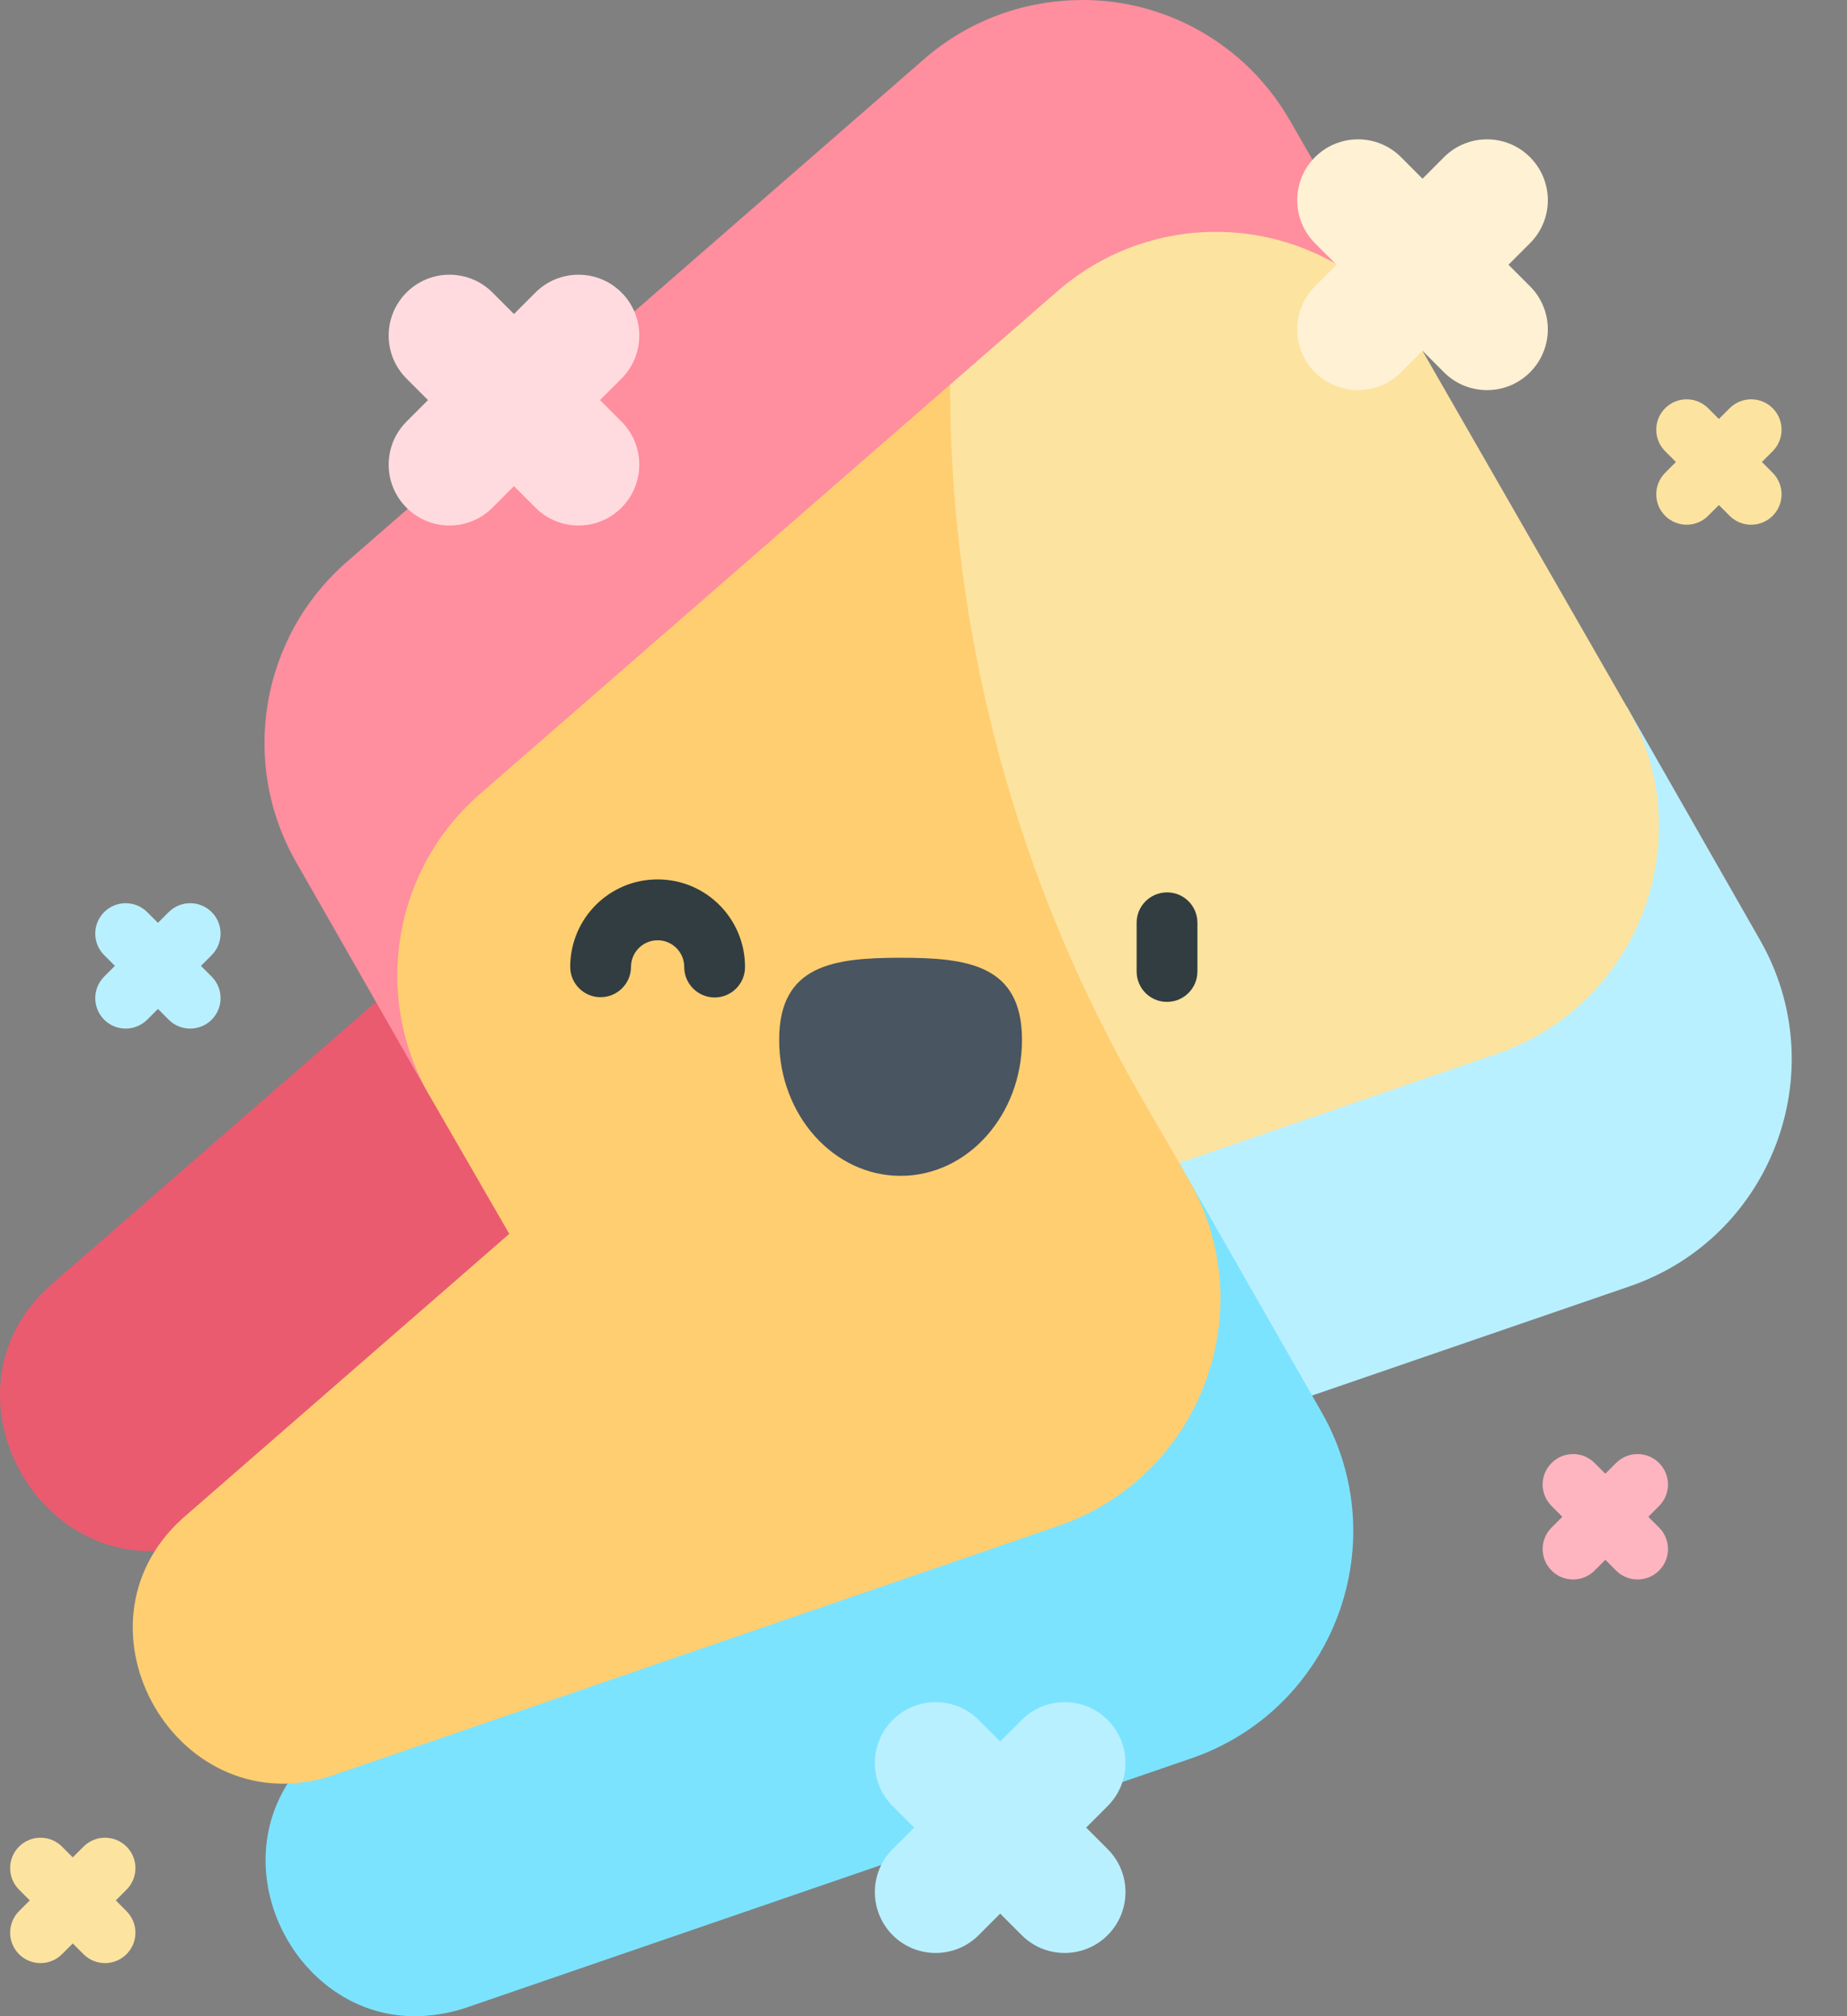
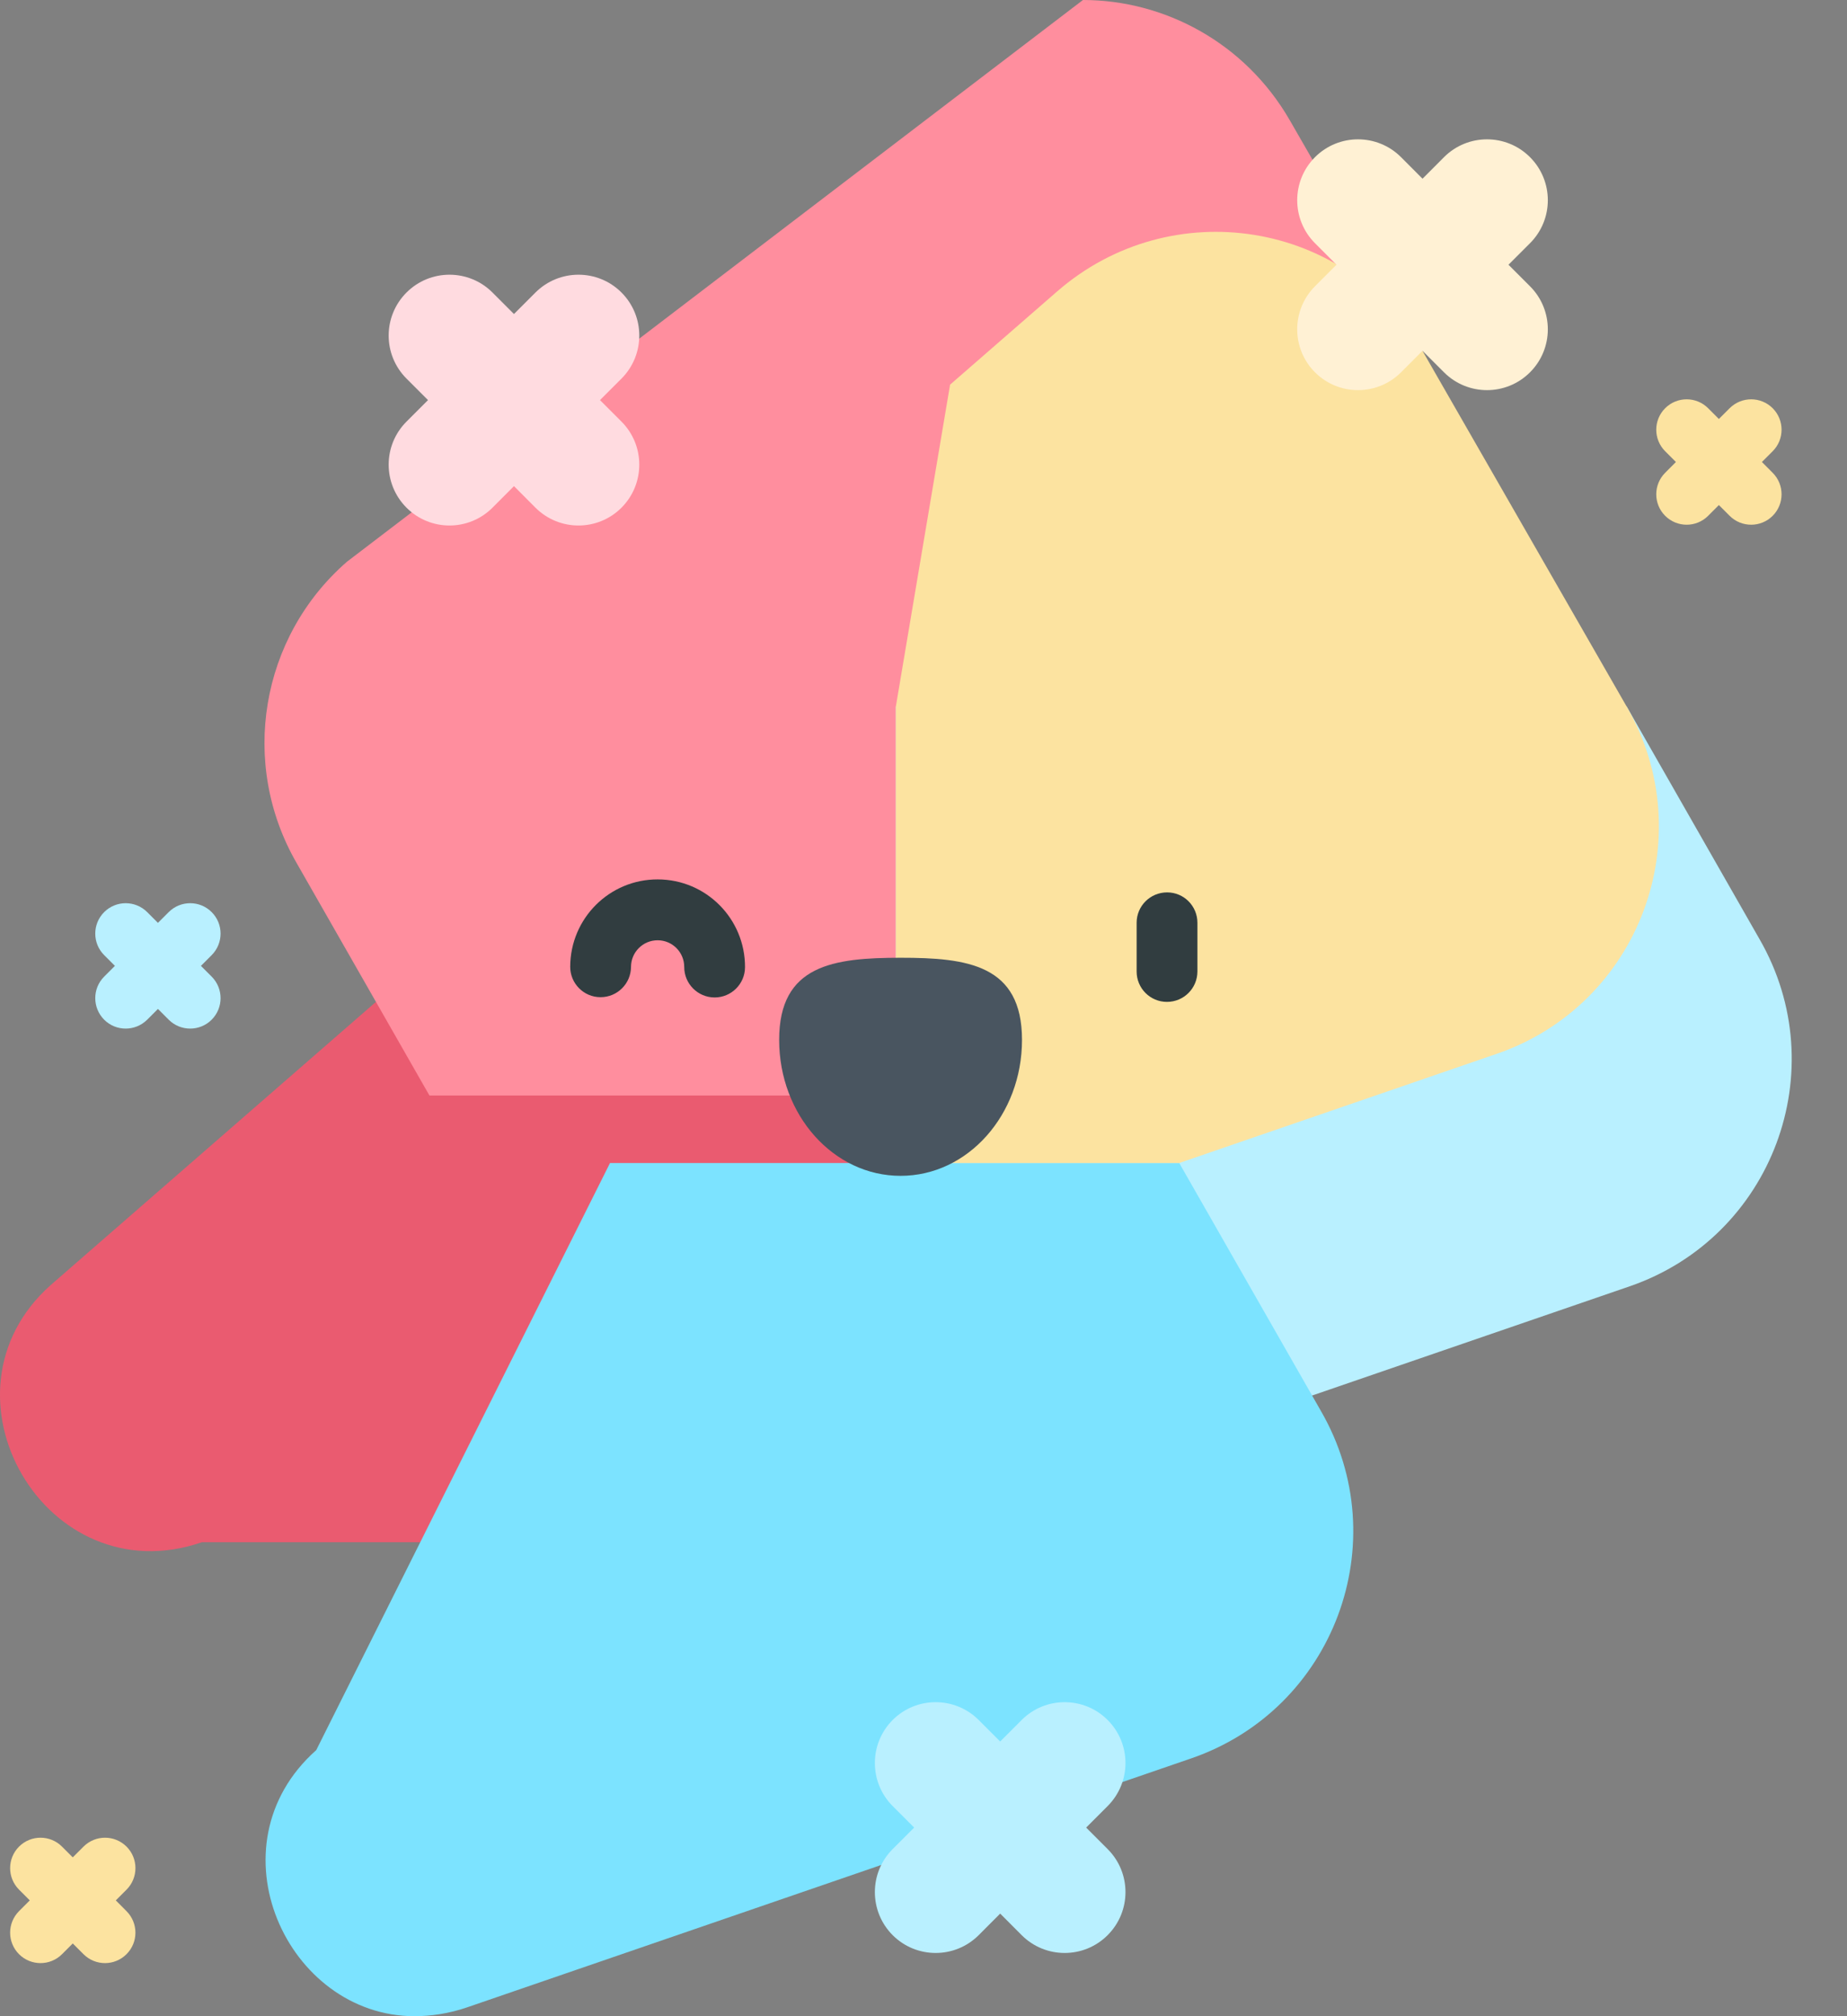
<svg xmlns="http://www.w3.org/2000/svg" width="33" height="36" viewBox="0 0 33 36" fill="none">
  <rect x="0" y="0" width="33" height="36" fill="#808080" stroke="none" />
  <path d="M6.727 17.88C3.95 20.296 0.92 22.933 0.905 22.946C-1.272 24.881 0.814 28.498 3.607 27.537H16.006V17.88H6.727Z" fill="#EA5B70" />
-   <path d="M23.043 2.145C22.242 0.758 20.8 0 19.349 0C18.35 0 17.34 0.334 16.512 1.054L6.199 10.03C4.651 11.377 4.274 13.633 5.3 15.41L7.673 19.561H25.415V6.264L23.043 2.145Z" fill="#FF8E9E" />
+   <path d="M23.043 2.145C22.242 0.758 20.8 0 19.349 0L6.199 10.03C4.651 11.377 4.274 13.633 5.3 15.41L7.673 19.561H25.415V6.264L23.043 2.145Z" fill="#FF8E9E" />
  <path d="M31.436 16.767L29.064 12.615H16.007V24.918H23.442L29.116 22.968C31.668 22.091 32.785 19.104 31.436 16.767Z" fill="#B9F0FF" />
  <path d="M23.602 25.196L21.069 20.766H10.899L5.65 31.249C3.728 32.958 5.129 36 7.406 36C7.696 36 8.025 35.953 8.352 35.84L21.282 31.397C23.834 30.52 24.951 27.533 23.602 25.196Z" fill="#7CE3FF" />
  <path d="M29.063 12.615L25.415 6.264C24.066 3.927 20.92 3.434 18.885 5.206L16.975 6.868L16.006 12.615V20.766H21.069L26.743 18.816C29.294 17.939 30.412 14.952 29.063 12.615Z" fill="#FCE3A0" />
-   <path d="M21.229 21.044L20.378 19.571C18.149 15.709 16.975 11.327 16.975 6.868L8.571 14.181C7.023 15.529 6.647 17.784 7.673 19.561L9.099 22.031C6.322 24.448 3.292 27.084 3.277 27.098C1.1 29.033 3.186 32.65 5.979 31.689L18.909 27.245C21.46 26.368 22.578 23.381 21.229 21.044Z" fill="#FFCE71" />
  <path d="M18.26 18.567C18.259 17.226 17.288 17.101 16.09 17.101C14.891 17.102 13.92 17.228 13.921 18.569C13.922 19.91 14.893 20.996 16.091 20.995C17.29 20.995 18.26 19.908 18.26 18.567Z" fill="#495560" />
  <path d="M20.853 15.934H20.852C20.552 15.934 20.308 16.176 20.308 16.476V17.345C20.307 17.645 20.549 17.889 20.849 17.889H20.85C21.15 17.889 21.393 17.647 21.394 17.347V16.478C21.395 16.178 21.153 15.934 20.853 15.934Z" fill="#313D40" />
  <path d="M11.753 15.702C10.891 15.699 10.19 16.397 10.188 17.261C10.187 17.561 10.43 17.805 10.729 17.805H10.731C11.03 17.805 11.273 17.563 11.274 17.263C11.275 17.001 11.488 16.789 11.749 16.789H11.751C12.013 16.789 12.225 17.003 12.225 17.265C12.224 17.565 12.467 17.809 12.767 17.81H12.768C13.068 17.81 13.311 17.567 13.311 17.268C13.313 16.404 12.616 15.704 11.753 15.702Z" fill="#313D40" />
  <path d="M9.567 5.223L9.183 5.607L8.799 5.223C8.375 4.799 7.687 4.799 7.263 5.223C6.838 5.648 6.838 6.335 7.263 6.76L7.647 7.144L7.263 7.528C6.838 7.952 6.838 8.64 7.263 9.065C7.687 9.489 8.375 9.489 8.799 9.065L9.183 8.68L9.567 9.065C9.992 9.489 10.68 9.489 11.104 9.065C11.528 8.64 11.528 7.952 11.104 7.528L10.72 7.144L11.104 6.76C11.528 6.335 11.528 5.647 11.104 5.223C10.68 4.799 9.992 4.799 9.567 5.223Z" fill="#FFDBE0" />
  <path d="M19.79 33.016L19.406 32.632L19.79 32.248C20.215 31.823 20.215 31.136 19.79 30.711C19.366 30.287 18.678 30.287 18.254 30.711L17.87 31.095L17.486 30.711C17.061 30.287 16.373 30.287 15.949 30.711C15.525 31.136 15.525 31.823 15.949 32.248L16.333 32.632L15.949 33.016C15.525 33.44 15.525 34.128 15.949 34.553C16.373 34.977 17.061 34.977 17.486 34.553L17.87 34.168L18.254 34.553C18.678 34.977 19.366 34.977 19.79 34.553C20.215 34.128 20.215 33.44 19.79 33.016Z" fill="#B9F0FF" />
  <path d="M27.336 5.111L26.952 4.727L27.336 4.343C27.761 3.919 27.761 3.231 27.336 2.806C26.912 2.382 26.224 2.382 25.8 2.806L25.416 3.191L25.032 2.806C24.607 2.382 23.919 2.382 23.495 2.806C23.071 3.231 23.071 3.919 23.495 4.343L23.879 4.727L23.495 5.111C23.071 5.536 23.071 6.224 23.495 6.648C23.919 7.072 24.607 7.072 25.032 6.648L25.416 6.264L25.8 6.648C26.224 7.072 26.912 7.072 27.336 6.648C27.761 6.224 27.761 5.536 27.336 5.111Z" fill="#FFF1D4" />
  <path d="M3.59 17.246L3.782 17.054C3.994 16.842 3.994 16.498 3.782 16.286C3.57 16.074 3.226 16.074 3.014 16.286L2.822 16.478L2.63 16.286C2.417 16.074 2.074 16.074 1.861 16.286C1.649 16.498 1.649 16.842 1.861 17.054L2.053 17.246L1.861 17.438C1.649 17.65 1.649 17.994 1.861 18.207C1.967 18.313 2.106 18.366 2.245 18.366C2.384 18.366 2.523 18.313 2.63 18.207L2.822 18.015L3.014 18.207C3.12 18.313 3.259 18.366 3.398 18.366C3.537 18.366 3.676 18.313 3.782 18.207C3.994 17.994 3.994 17.651 3.782 17.438L3.59 17.246Z" fill="#B9F0FF" />
-   <path d="M29.45 27.083L29.642 26.89C29.855 26.678 29.855 26.334 29.642 26.122C29.43 25.91 29.086 25.91 28.874 26.122L28.682 26.314L28.49 26.122C28.278 25.91 27.934 25.91 27.722 26.122C27.509 26.334 27.509 26.678 27.722 26.89L27.914 27.083L27.722 27.275C27.509 27.487 27.509 27.831 27.722 28.043C27.828 28.149 27.967 28.202 28.106 28.202C28.245 28.202 28.384 28.149 28.49 28.043L28.682 27.851L28.874 28.043C28.98 28.149 29.119 28.202 29.258 28.202C29.397 28.202 29.536 28.149 29.642 28.043C29.855 27.831 29.855 27.487 29.642 27.275L29.45 27.083Z" fill="#FFB5C0" />
  <path d="M2.069 33.932L2.261 33.74C2.473 33.528 2.473 33.184 2.261 32.972C2.048 32.76 1.705 32.76 1.492 32.972L1.3 33.164L1.108 32.972C0.896 32.76 0.552 32.76 0.34 32.972C0.128 33.184 0.128 33.528 0.34 33.74L0.532 33.932L0.34 34.124C0.128 34.337 0.128 34.681 0.34 34.893C0.446 34.999 0.585 35.052 0.724 35.052C0.863 35.052 1.002 34.999 1.108 34.893L1.3 34.701L1.492 34.893C1.598 34.999 1.737 35.052 1.876 35.052C2.015 35.052 2.154 34.999 2.26 34.893C2.473 34.681 2.473 34.337 2.26 34.124L2.069 33.932Z" fill="#FCE3A0" />
  <path d="M31.48 8.249L31.672 8.057C31.884 7.845 31.884 7.501 31.672 7.289C31.46 7.077 31.116 7.077 30.903 7.289L30.711 7.481L30.519 7.289C30.307 7.077 29.963 7.077 29.751 7.289C29.539 7.501 29.539 7.845 29.751 8.057L29.943 8.249L29.751 8.442C29.539 8.654 29.539 8.998 29.751 9.21C29.857 9.316 29.996 9.369 30.135 9.369C30.274 9.369 30.413 9.316 30.519 9.21L30.711 9.018L30.903 9.21C31.009 9.316 31.148 9.369 31.288 9.369C31.427 9.369 31.566 9.316 31.672 9.21C31.884 8.998 31.884 8.654 31.672 8.442L31.48 8.249Z" fill="#FCE3A0" />
</svg>